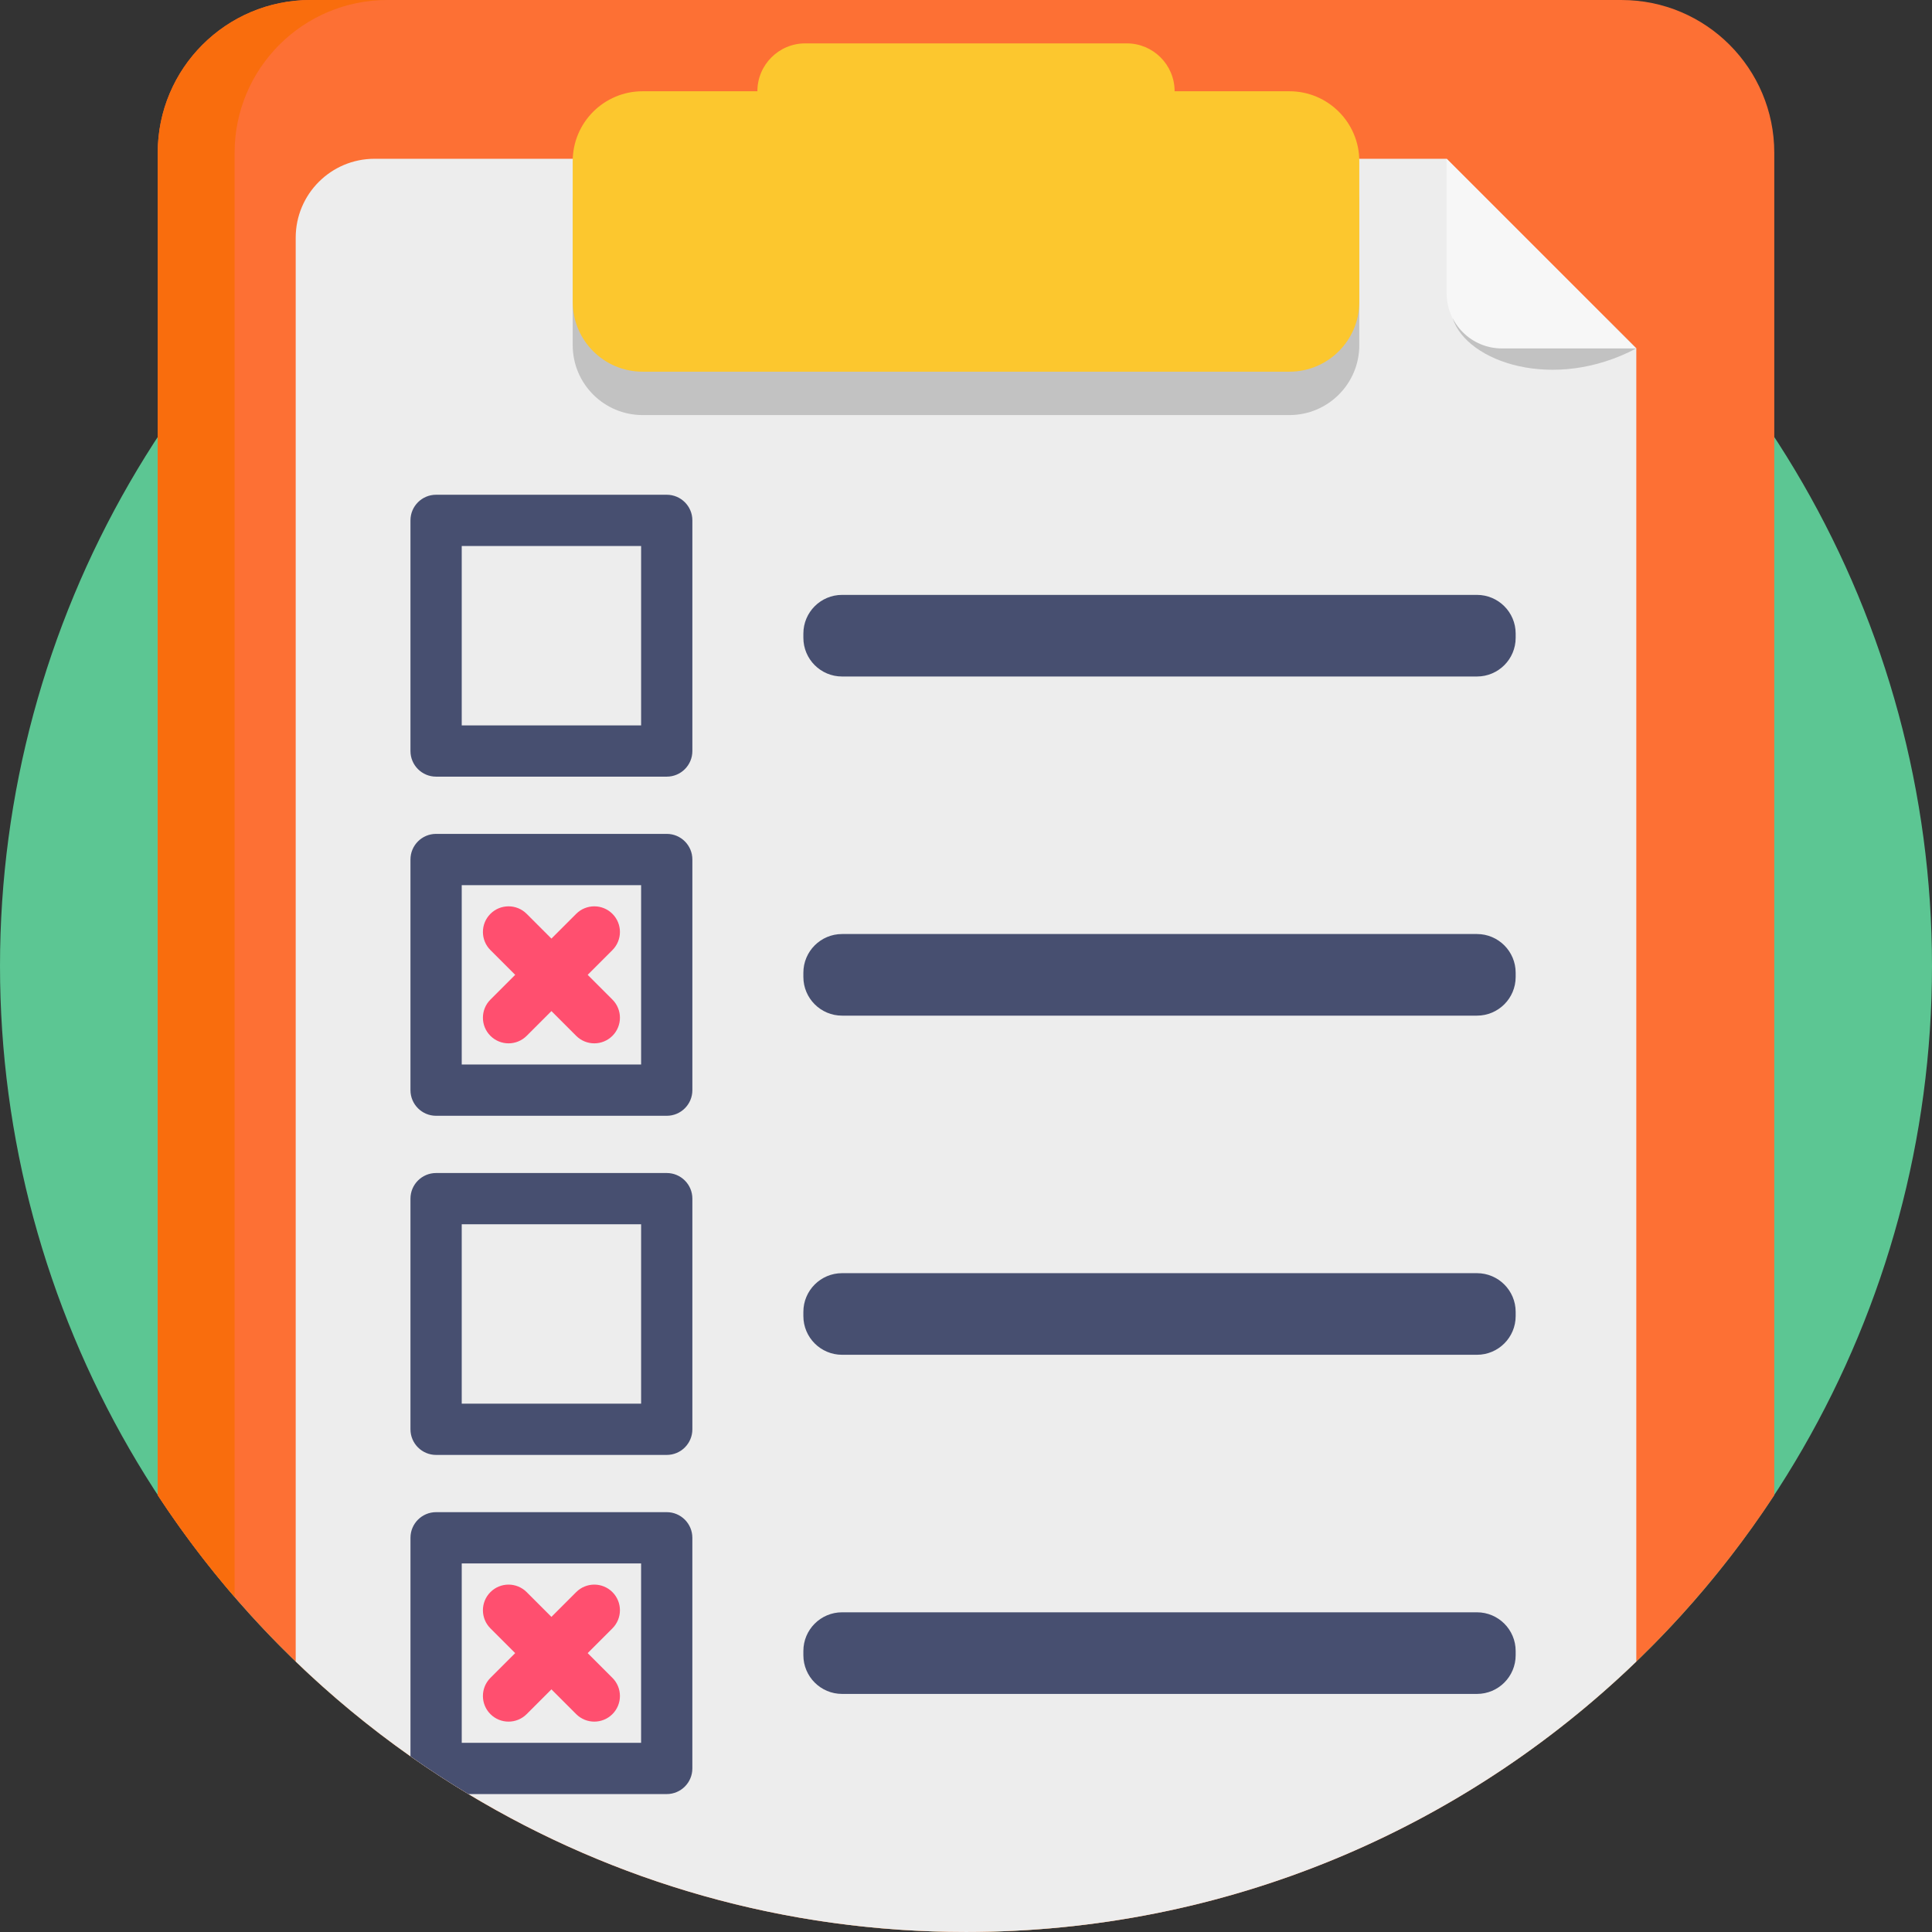
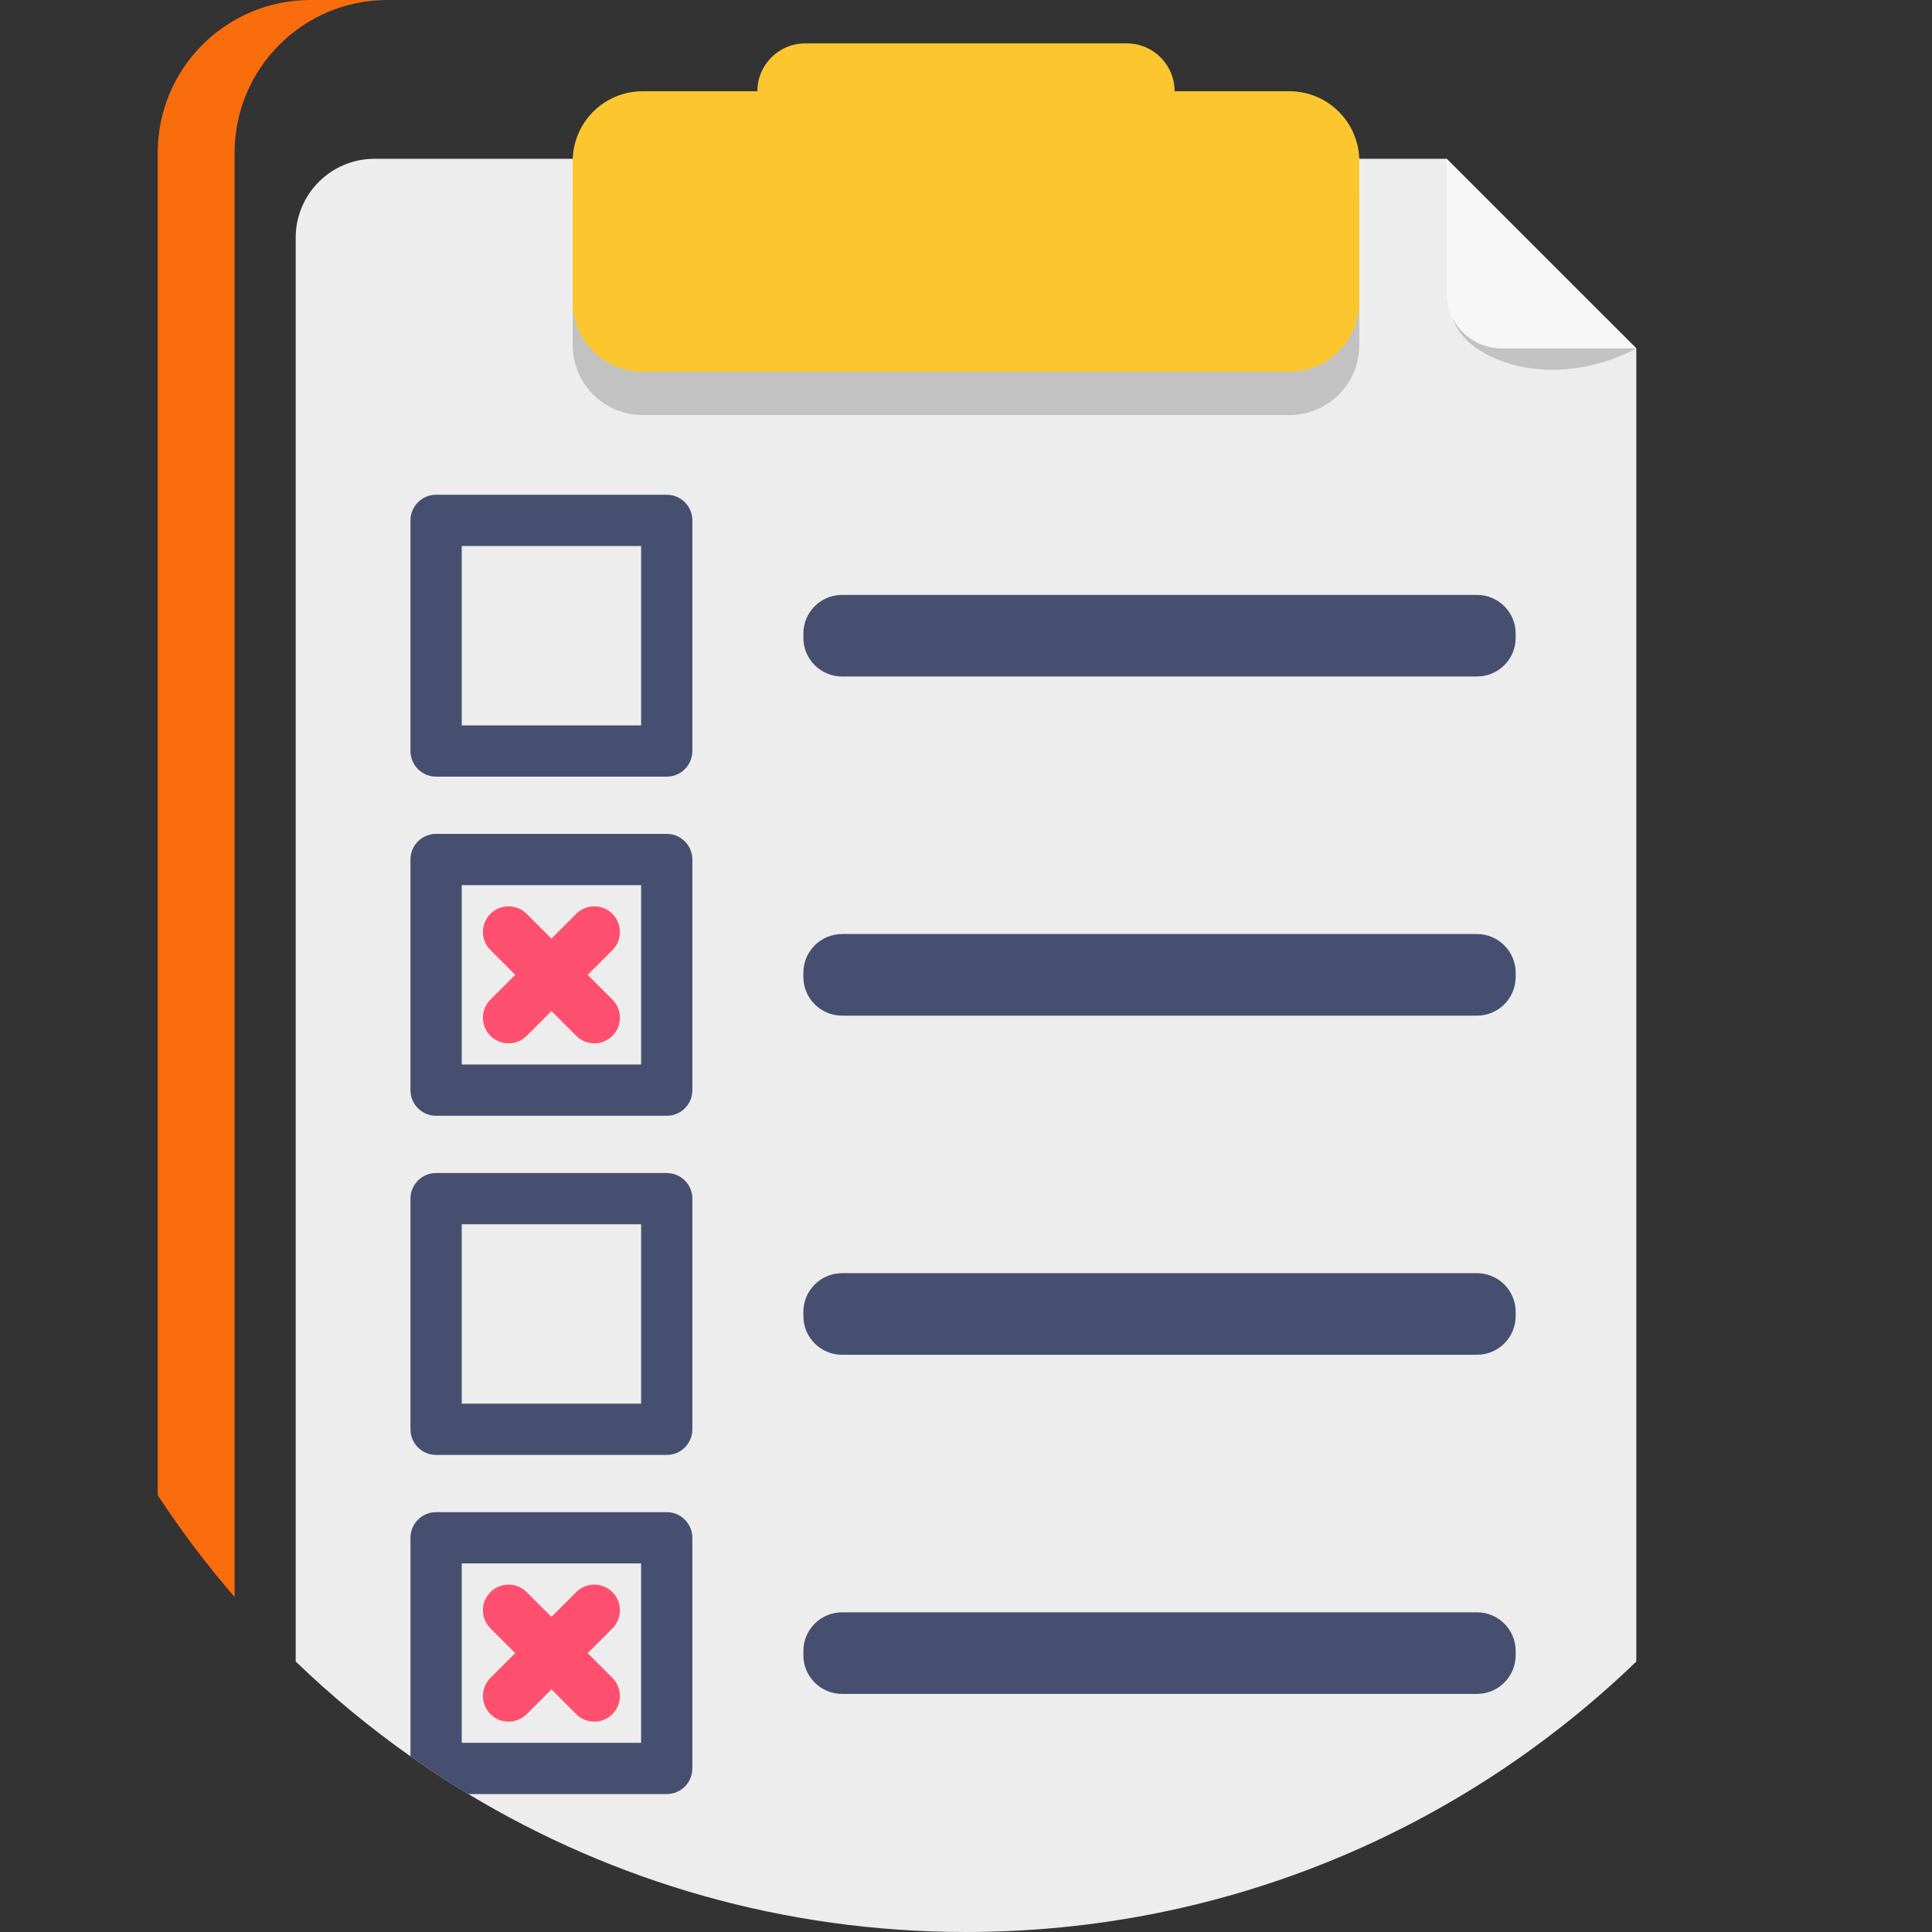
<svg xmlns="http://www.w3.org/2000/svg" version="1.1" id="Capa_1" x="0px" y="0px" viewBox="0 0 512 512" style="enable-background:new 0 0 512 512;" xml:space="preserve">
  <rect x="0" y="0" width="512" height="512" fill="#333333" stroke="none" />
-   <circle style="fill:#5CC693;" cx="256" cy="255.999" r="255.999" />
-   <path style="fill:#FD7034;" d="M470.204,40.492v355.755c-14.869,22.664-33.238,42.82-54.334,59.705  C372.057,491.029,316.479,512,256.001,512s-116.056-20.971-159.869-56.048c-21.096-16.885-39.466-37.042-54.334-59.705V40.492  c0-22.361,18.129-40.49,40.49-40.49h347.427C452.075,0.002,470.204,18.131,470.204,40.492z" />
  <path style="fill:#F96D0D;" d="M102.663,0c-22.361,0-40.49,18.129-40.49,40.49v382.734c-7.367-8.516-14.169-17.523-20.375-26.979  V40.49C41.798,18.129,59.927,0,82.287,0H102.663z" />
  <path style="fill:#EDEDED;" d="M433.639,92.337v347.991c-46.028,44.377-108.648,71.669-177.632,71.669  c-48.243,0-93.361-13.343-131.876-36.55c-5.245-3.156-10.365-6.489-15.349-10c-10.783-7.596-20.95-15.997-30.417-25.13V62.986  c0-11.546,9.352-20.908,20.898-20.908H383.38L433.639,92.337z" />
  <path style="fill:#C2C2C2;" d="M341.7,35.678h-30.414l0,0c0-7.008-5.681-12.688-12.688-12.688h-85.194  c-7.008,0-12.688,5.681-12.688,12.688l0,0h-30.414c-10.233,0-18.527,8.294-18.527,18.527v37.264  c0,10.233,8.294,18.527,18.527,18.527h171.399c10.233,0,18.527-8.294,18.527-18.527V54.205  C360.227,43.972,351.933,35.678,341.7,35.678z" />
  <path style="fill:#FCC72E;" d="M341.7,24.184h-30.414l0,0c0-7.008-5.681-12.688-12.688-12.688h-85.194  c-7.008,0-12.688,5.681-12.688,12.688l0,0h-30.414c-10.233,0-18.527,8.294-18.527,18.527v37.264  c0,10.233,8.294,18.527,18.527,18.527h171.399c10.233,0,18.527-8.294,18.527-18.527V42.711  C360.227,32.478,351.933,24.184,341.7,24.184z" />
  <g>
    <path style="fill:#474F70;" d="M391.409,179.28h-168.25c-5.665,0-10.258-4.592-10.258-10.258v-1.113   c0-5.665,4.592-10.258,10.258-10.258h168.25c5.665,0,10.258,4.592,10.258,10.258v1.113   C401.667,174.687,397.074,179.28,391.409,179.28z" />
    <path style="fill:#474F70;" d="M391.409,269.155h-168.25c-5.665,0-10.258-4.592-10.258-10.258v-1.113   c0-5.665,4.592-10.258,10.258-10.258h168.25c5.665,0,10.258,4.592,10.258,10.258v1.113   C401.667,264.563,397.074,269.155,391.409,269.155z" />
  </g>
  <path style="fill:#C2C2C2;" d="M433.639,92.337c-21.953,11.598-44.93,3.553-48.629-7.92c0,0,25.224-1.317,40.824,0.115  L433.639,92.337z" />
  <g>
    <path style="fill:#474F70;" d="M391.409,448.906h-168.25c-5.665,0-10.258-4.592-10.258-10.258v-1.113   c0-5.665,4.592-10.258,10.258-10.258h168.25c5.665,0,10.258,4.592,10.258,10.258v1.113   C401.667,444.314,397.074,448.906,391.409,448.906z" />
    <path style="fill:#474F70;" d="M391.409,359.031h-168.25c-5.665,0-10.258-4.592-10.258-10.258v-1.113   c0-5.665,4.592-10.258,10.258-10.258h168.25c5.665,0,10.258,4.592,10.258,10.258v1.113   C401.667,354.438,397.074,359.031,391.409,359.031z" />
  </g>
  <path style="fill:#F7F7F7;" d="M383.377,77.695V42.079l50.259,50.259h-35.617C389.932,92.338,383.377,85.783,383.377,77.695z" />
  <g>
    <path style="fill:#474F70;" d="M176.694,205.82H115.57c-3.751,0-6.792-3.041-6.792-6.792v-61.123c0-3.751,3.041-6.792,6.792-6.792   h61.123c3.751,0,6.792,3.041,6.792,6.792v61.123C183.485,202.778,180.445,205.82,176.694,205.82z M122.362,192.236h47.54v-47.54   h-47.54V192.236z" />
    <path style="fill:#474F70;" d="M176.694,295.694H115.57c-3.751,0-6.792-3.041-6.792-6.792v-61.123c0-3.751,3.041-6.792,6.792-6.792   h61.123c3.751,0,6.792,3.041,6.792,6.792v61.123C183.485,292.654,180.445,295.694,176.694,295.694z M122.362,282.111h47.54v-47.54   h-47.54V282.111z" />
  </g>
  <g>
    <path style="fill:#FF4F6F;" d="M157.496,276.497c-1.739,0-3.476-0.664-4.802-1.989l-22.726-22.726   c-2.653-2.653-2.653-6.953,0-9.605c2.652-2.652,6.953-2.652,9.605,0l22.726,22.726c2.653,2.653,2.653,6.953,0,9.605   C160.972,275.833,159.233,276.497,157.496,276.497z" />
    <path style="fill:#FF4F6F;" d="M134.769,276.497c-1.739,0-3.476-0.664-4.802-1.989c-2.653-2.653-2.653-6.953,0-9.605l22.726-22.726   c2.652-2.652,6.953-2.652,9.605,0c2.653,2.653,2.653,6.953,0,9.605l-22.726,22.726   C138.246,275.833,136.507,276.497,134.769,276.497z" />
  </g>
  <g>
    <path style="fill:#474F70;" d="M176.694,385.57H115.57c-3.751,0-6.792-3.041-6.792-6.792v-61.123c0-3.751,3.041-6.792,6.792-6.792   h61.123c3.751,0,6.792,3.041,6.792,6.792v61.123C183.485,382.529,180.445,385.57,176.694,385.57z M122.362,371.986h47.54v-47.54   h-47.54V371.986z" />
    <path style="fill:#474F70;" d="M176.689,400.738h-61.116c-3.751,0-6.792,3.041-6.792,6.792v57.918   c4.984,3.511,10.104,6.844,15.349,10h52.558c3.751,0,6.792-3.041,6.792-6.792v-61.126   C183.481,403.778,180.441,400.738,176.689,400.738z M169.898,461.864h-47.532v-47.543h47.532V461.864z" />
  </g>
  <g>
    <path style="fill:#FF4F6F;" d="M157.496,456.248c-1.739,0-3.476-0.664-4.802-1.989l-22.726-22.726   c-2.653-2.653-2.653-6.953,0-9.605c2.652-2.652,6.953-2.652,9.605,0l22.726,22.726c2.653,2.653,2.653,6.953,0,9.605   C160.972,455.584,159.233,456.248,157.496,456.248z" />
    <path style="fill:#FF4F6F;" d="M134.769,456.248c-1.739,0-3.476-0.664-4.802-1.989c-2.653-2.653-2.653-6.953,0-9.605l22.726-22.726   c2.652-2.652,6.953-2.652,9.605,0c2.653,2.653,2.653,6.953,0,9.605l-22.726,22.726   C138.246,455.584,136.507,456.248,134.769,456.248z" />
  </g>
  <g>
</g>
  <g>
</g>
  <g>
</g>
  <g>
</g>
  <g>
</g>
  <g>
</g>
  <g>
</g>
  <g>
</g>
  <g>
</g>
  <g>
</g>
  <g>
</g>
  <g>
</g>
  <g>
</g>
  <g>
</g>
  <g>
</g>
</svg>